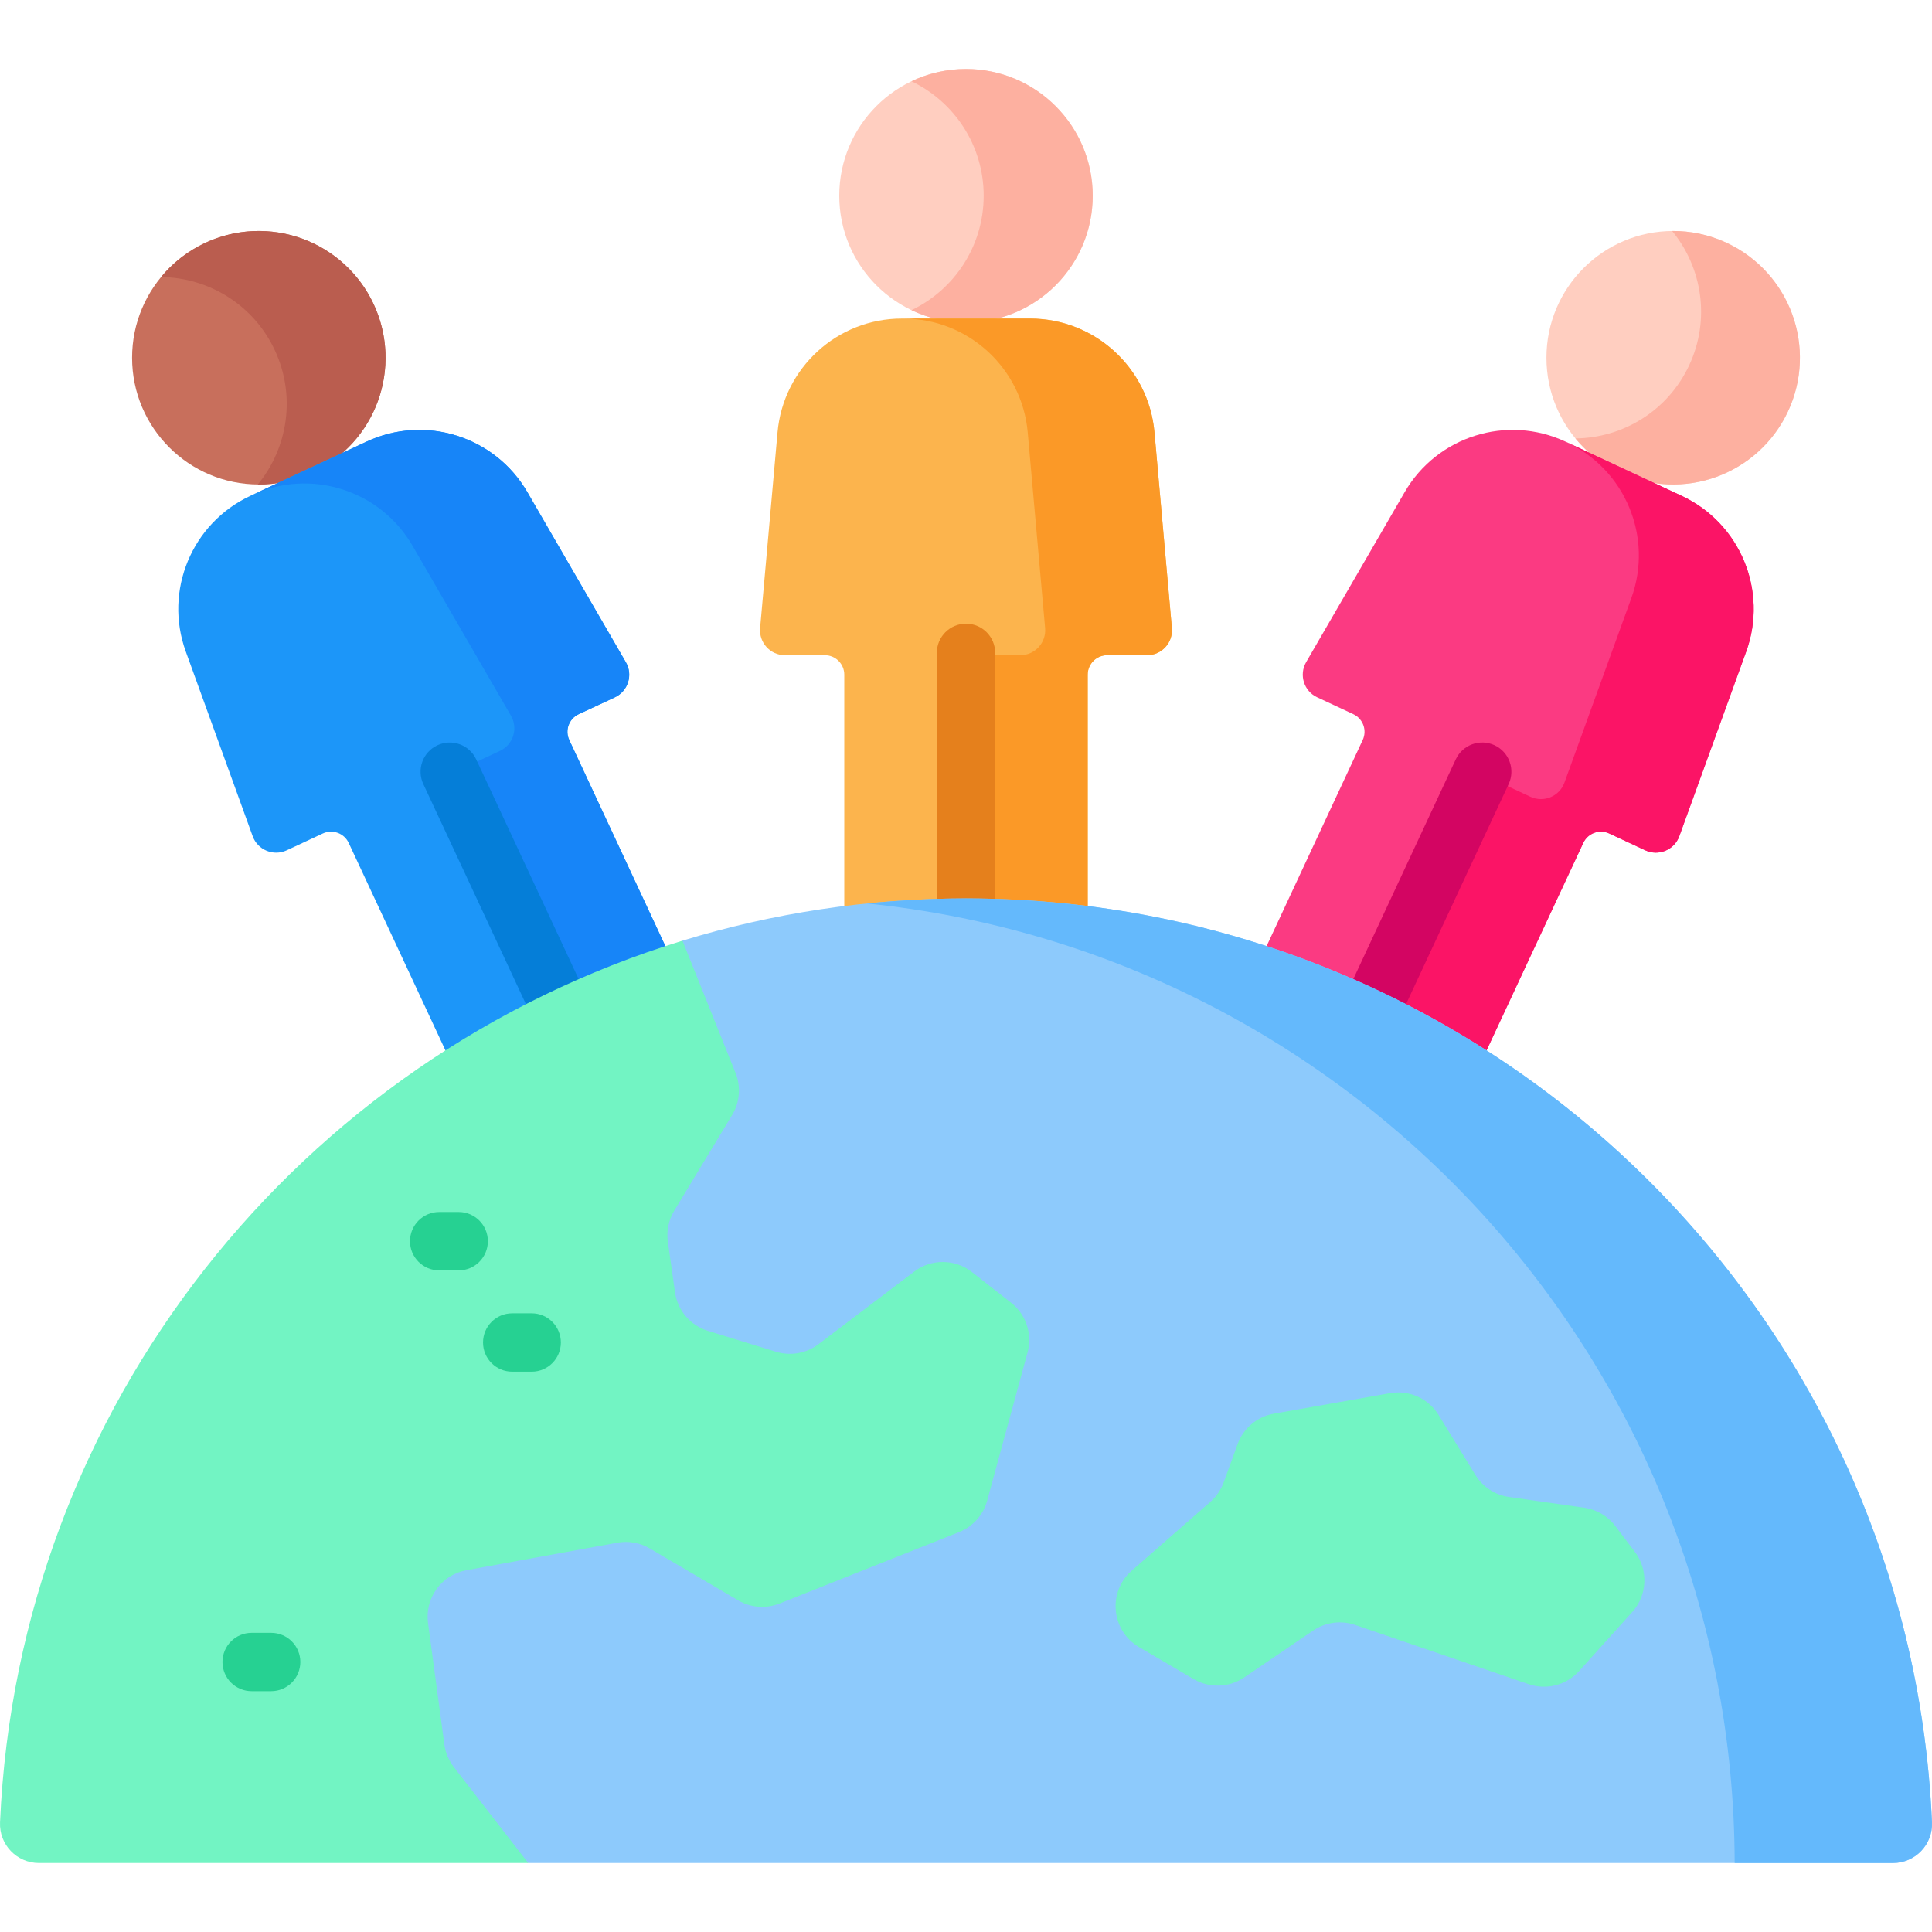
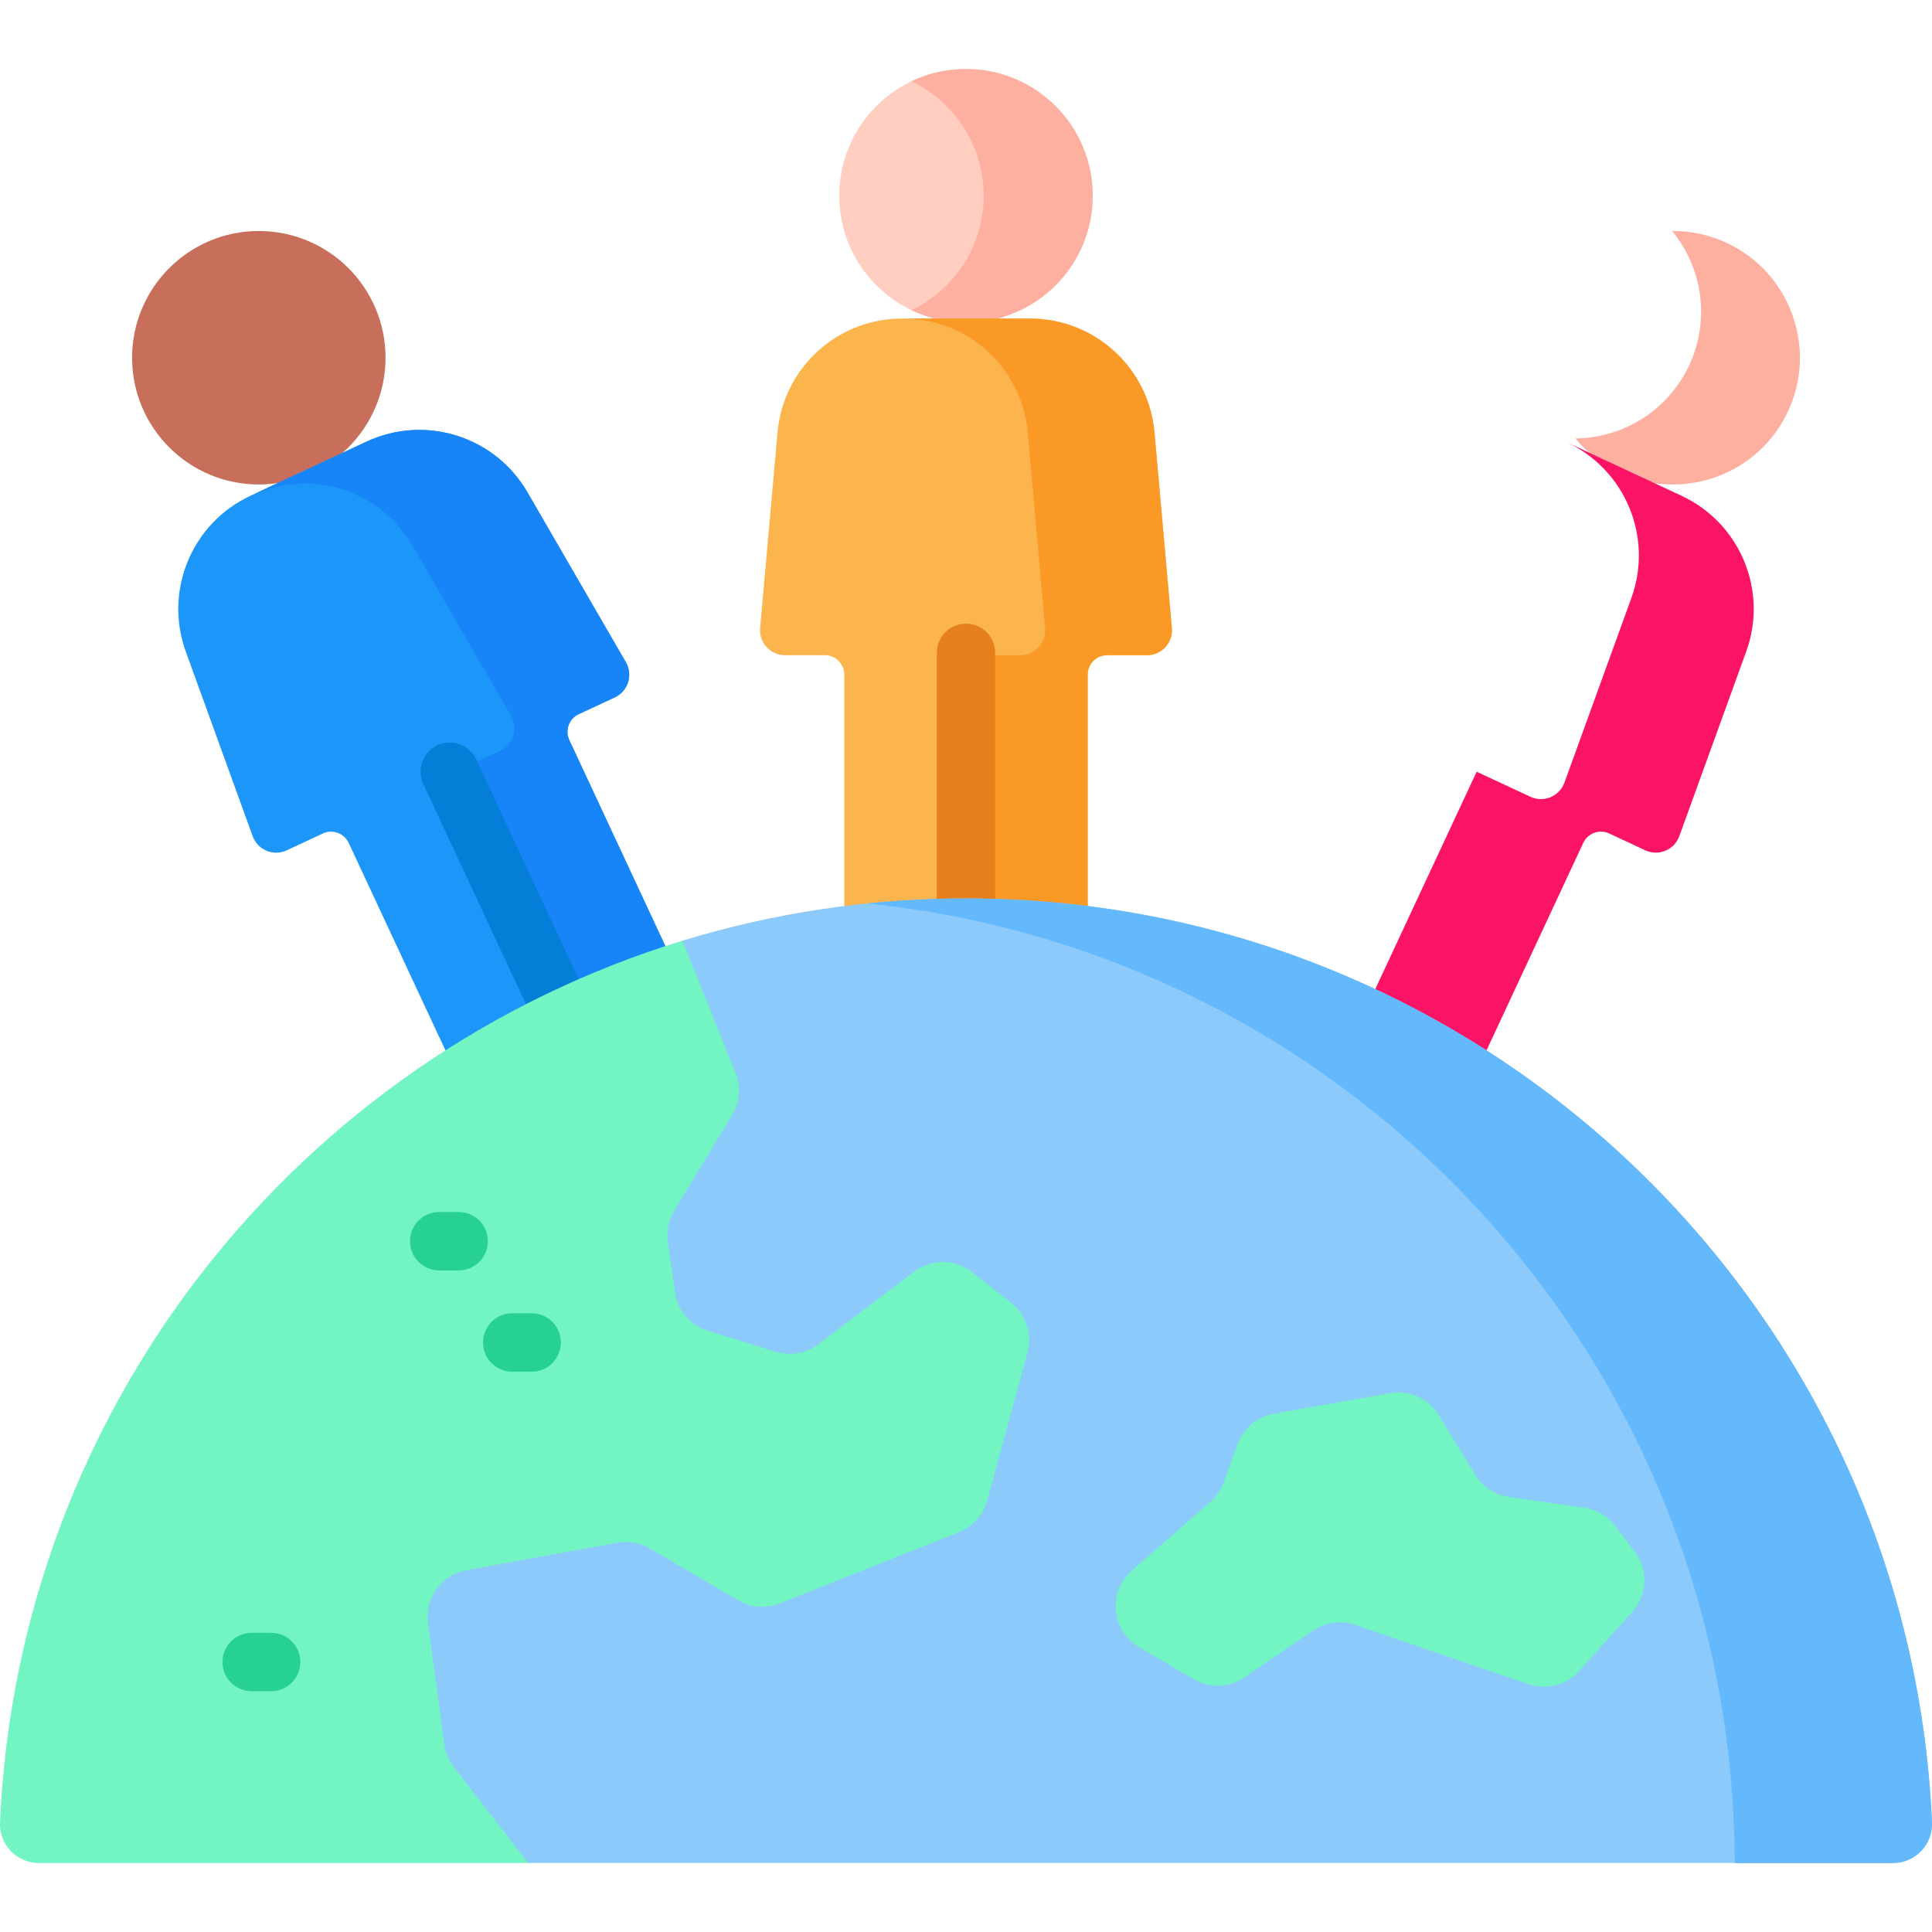
<svg xmlns="http://www.w3.org/2000/svg" width="60" height="60" viewBox="0 0 60 60" fill="none">
  <g clip-path="url(#clip0_15466_3734)">
    <path d="M30 10.014C32.173 10.014 33.935 8.251 33.935 6.078C33.935 3.904 32.173 2.142 30 2.142C27.826 2.142 26.064 3.904 26.064 6.078C26.064 8.251 27.826 10.014 30 10.014Z" fill="#FFCEC0" />
    <path d="M33.935 6.078C33.935 8.252 32.173 10.014 30 10.014C29.393 10.014 28.819 9.878 28.307 9.633C29.634 8.998 30.549 7.645 30.549 6.078C30.549 4.512 29.634 3.159 28.307 2.524C28.819 2.279 29.393 2.143 30 2.143C32.173 2.143 33.935 3.905 33.935 6.078Z" fill="#FDB0A0" />
    <path d="M36.394 19.504L35.853 13.427C35.675 11.427 33.998 9.893 31.989 9.893H28.01C26.002 9.893 24.325 11.427 24.147 13.427L23.606 19.504C23.566 19.958 23.923 20.348 24.379 20.348H25.616C25.95 20.348 26.22 20.619 26.22 20.953V28.797C26.22 29.654 26.915 30.348 27.772 30.348H32.228C33.085 30.348 33.779 29.654 33.779 28.797V20.953C33.779 20.619 34.05 20.348 34.383 20.348H35.621C36.077 20.348 36.434 19.958 36.394 19.504Z" fill="#FCB44D" />
    <path d="M35.62 20.348H34.383C34.05 20.348 33.779 20.619 33.779 20.953V28.797C33.779 29.654 33.084 30.349 32.227 30.349H28.292C29.15 30.349 29.843 29.654 29.843 28.797V20.348H31.684C32.141 20.348 32.497 19.957 32.457 19.504L31.917 13.428C31.739 11.426 30.062 9.894 28.053 9.894H31.989C33.998 9.894 35.675 11.426 35.853 13.428L36.393 19.504C36.433 19.957 36.077 20.348 35.62 20.348Z" fill="#FB9927" />
    <path d="M30 31.254C29.5 31.254 29.094 30.849 29.094 30.348V20.276C29.094 19.775 29.5 19.369 30 19.369C30.501 19.369 30.906 19.775 30.906 20.276V30.348C30.906 30.849 30.501 31.254 30 31.254Z" fill="#E5801C" />
    <path d="M8.037 15.046C10.211 15.046 11.973 13.284 11.973 11.11C11.973 8.936 10.211 7.174 8.037 7.174C5.864 7.174 4.102 8.936 4.102 11.11C4.102 13.284 5.864 15.046 8.037 15.046Z" fill="#C86F5C" />
-     <path d="M11.604 9.447C12.523 11.417 11.671 13.759 9.701 14.677C9.151 14.934 8.573 15.053 8.006 15.047C8.94 13.911 9.197 12.298 8.535 10.878C7.873 9.458 6.472 8.619 5.001 8.604C5.362 8.166 5.824 7.8 6.374 7.543C8.344 6.625 10.686 7.477 11.604 9.447Z" fill="#BA5D4F" />
    <path d="M19.436 20.565L16.378 15.286C15.371 13.548 13.203 12.866 11.383 13.715L7.777 15.397C5.956 16.246 5.085 18.344 5.769 20.233L7.847 25.969C8.002 26.397 8.491 26.6 8.904 26.408L10.025 25.885C10.328 25.744 10.687 25.875 10.829 26.177L14.144 33.286C14.506 34.063 15.429 34.399 16.205 34.037L20.244 32.153C21.02 31.791 21.357 30.868 20.994 30.092L17.679 22.982C17.538 22.68 17.669 22.321 17.971 22.18L19.093 21.657C19.506 21.464 19.665 20.959 19.436 20.565Z" fill="#1C96F9" />
    <path d="M19.093 21.657L17.971 22.179C17.669 22.32 17.538 22.68 17.679 22.982L20.994 30.092C21.357 30.869 21.02 31.792 20.244 32.154L16.677 33.817C17.454 33.454 17.789 32.532 17.427 31.755L13.857 24.098L15.526 23.32C15.939 23.127 16.097 22.622 15.869 22.229L12.812 16.949C11.804 15.211 9.637 14.53 7.816 15.379L11.383 13.716C13.204 12.867 15.371 13.547 16.379 15.286L19.436 20.565C19.664 20.959 19.506 21.464 19.093 21.657Z" fill="#1785F8" />
    <path d="M18.225 34.001C17.884 34.001 17.557 33.808 17.403 33.478L13.146 24.349C12.935 23.895 13.131 23.356 13.585 23.145C14.038 22.933 14.577 23.13 14.789 23.583L19.046 32.712C19.257 33.166 19.061 33.705 18.607 33.916C18.483 33.974 18.353 34.001 18.225 34.001Z" fill="#057ED8" />
-     <path d="M51.962 15.046C54.136 15.046 55.898 13.284 55.898 11.11C55.898 8.936 54.136 7.174 51.962 7.174C49.788 7.174 48.026 8.936 48.026 11.11C48.026 13.284 49.788 15.046 51.962 15.046Z" fill="#FFCEC0" />
    <path d="M55.529 12.774C54.61 14.743 52.268 15.596 50.298 14.677C49.749 14.421 49.286 14.055 48.926 13.616C50.396 13.602 51.797 12.762 52.46 11.342C53.122 9.922 52.864 8.309 51.93 7.174C52.497 7.168 53.075 7.287 53.625 7.543C55.595 8.462 56.447 10.804 55.529 12.774Z" fill="#FDB0A0" />
-     <path d="M52.153 25.968L54.23 20.233C54.914 18.344 54.043 16.246 52.223 15.397L48.617 13.715C46.796 12.866 44.629 13.548 43.622 15.286L40.563 20.564C40.335 20.959 40.494 21.464 40.907 21.656L42.028 22.179C42.33 22.32 42.461 22.68 42.32 22.982L39.005 30.091C38.643 30.868 38.979 31.791 39.755 32.153L43.794 34.036C44.571 34.398 45.494 34.062 45.856 33.286L49.171 26.177C49.312 25.874 49.672 25.743 49.974 25.884L51.095 26.407C51.508 26.6 51.997 26.397 52.153 25.968Z" fill="#FB3A82" />
    <path d="M51.095 26.407L49.974 25.884C49.671 25.743 49.312 25.874 49.17 26.177L45.855 33.286C45.493 34.063 44.57 34.399 43.794 34.037L40.227 32.373C41.004 32.736 41.926 32.399 42.288 31.623L45.859 23.966L47.528 24.744C47.941 24.937 48.43 24.733 48.585 24.305L50.664 18.57C51.348 16.681 50.475 14.583 48.655 13.734L52.222 15.397C54.043 16.246 54.915 18.344 54.231 20.233L52.152 25.969C51.997 26.396 51.508 26.6 51.095 26.407Z" fill="#FB1466" />
-     <path d="M41.774 34.001C41.646 34.001 41.516 33.974 41.392 33.916C40.938 33.704 40.742 33.165 40.953 32.712L45.21 23.583C45.422 23.129 45.961 22.933 46.414 23.144C46.868 23.356 47.064 23.895 46.853 24.349L42.596 33.478C42.442 33.807 42.115 34.001 41.774 34.001Z" fill="#D30562" />
    <path d="M9.327 54.175L21.195 29.214C23.98 28.361 26.936 27.902 30 27.902C46.136 27.902 59.3 40.63 59.999 56.596C60.029 57.283 59.479 57.858 58.791 57.858H16.405L9.327 54.175Z" fill="#8DCAFC" />
    <path d="M58.791 57.857H53.872C53.835 42.346 42.037 29.597 26.921 28.058C27.934 27.956 28.961 27.903 30 27.903C46.136 27.903 59.3 40.631 59.999 56.594C60.029 57.282 59.479 57.857 58.791 57.857Z" fill="#64B9FC" />
    <path d="M1.209 57.858H16.405L14.095 54.88C13.936 54.675 13.834 54.432 13.8 54.175L13.293 50.405C13.188 49.627 13.713 48.905 14.486 48.764L19.172 47.91C19.518 47.847 19.875 47.91 20.179 48.089L22.923 49.7C23.314 49.93 23.789 49.966 24.21 49.799L29.782 47.582C30.212 47.412 30.535 47.049 30.657 46.604L31.912 42C32.067 41.429 31.866 40.822 31.4 40.457L30.185 39.505C29.659 39.093 28.922 39.087 28.391 39.491L25.419 41.745C25.043 42.031 24.552 42.118 24.1 41.98L21.987 41.332C21.442 41.165 21.043 40.698 20.963 40.133L20.741 38.565C20.694 38.23 20.764 37.889 20.939 37.599L22.737 34.628C22.976 34.233 23.015 33.749 22.843 33.32L21.195 29.214C9.313 32.852 0.567 43.663 0.001 56.596C-0.029 57.284 0.521 57.858 1.209 57.858Z" fill="#72F4C3" />
    <path d="M38.002 46.038L38.435 44.847C38.614 44.354 39.043 43.994 39.56 43.903L43.17 43.266C43.765 43.161 44.363 43.43 44.678 43.945L45.818 45.804C46.046 46.177 46.429 46.429 46.863 46.49L49.2 46.824C49.584 46.879 49.931 47.083 50.164 47.392L50.771 48.193C51.196 48.755 51.163 49.539 50.691 50.062L49.041 51.896C48.648 52.333 48.032 52.494 47.475 52.304L42.081 50.463C41.644 50.314 41.162 50.379 40.78 50.639L38.641 52.094C38.172 52.413 37.561 52.434 37.071 52.147L35.372 51.151C34.507 50.644 34.393 49.438 35.147 48.778L37.589 46.642C37.775 46.478 37.917 46.271 38.002 46.038Z" fill="#72F4C3" />
    <path d="M14.245 39.453H13.64C13.139 39.453 12.733 39.047 12.733 38.547C12.733 38.046 13.139 37.64 13.64 37.64H14.245C14.746 37.64 15.151 38.046 15.151 38.547C15.151 39.047 14.746 39.453 14.245 39.453Z" fill="#26D192" />
    <path d="M16.512 42.599H15.907C15.406 42.599 15.001 42.193 15.001 41.693C15.001 41.192 15.406 40.786 15.907 40.786H16.512C17.013 40.786 17.418 41.192 17.418 41.693C17.418 42.193 17.013 42.599 16.512 42.599Z" fill="#26D192" />
    <path d="M8.421 52.521H7.816C7.315 52.521 6.909 52.115 6.909 51.615C6.909 51.114 7.315 50.709 7.816 50.709H8.421C8.921 50.709 9.327 51.114 9.327 51.615C9.327 52.115 8.921 52.521 8.421 52.521Z" fill="#26D192" />
  </g>
  <defs>
    <clipPath id="clip0_15466_3734">
      <rect width="60" height="60" fill="white" />
    </clipPath>
  </defs>
</svg>